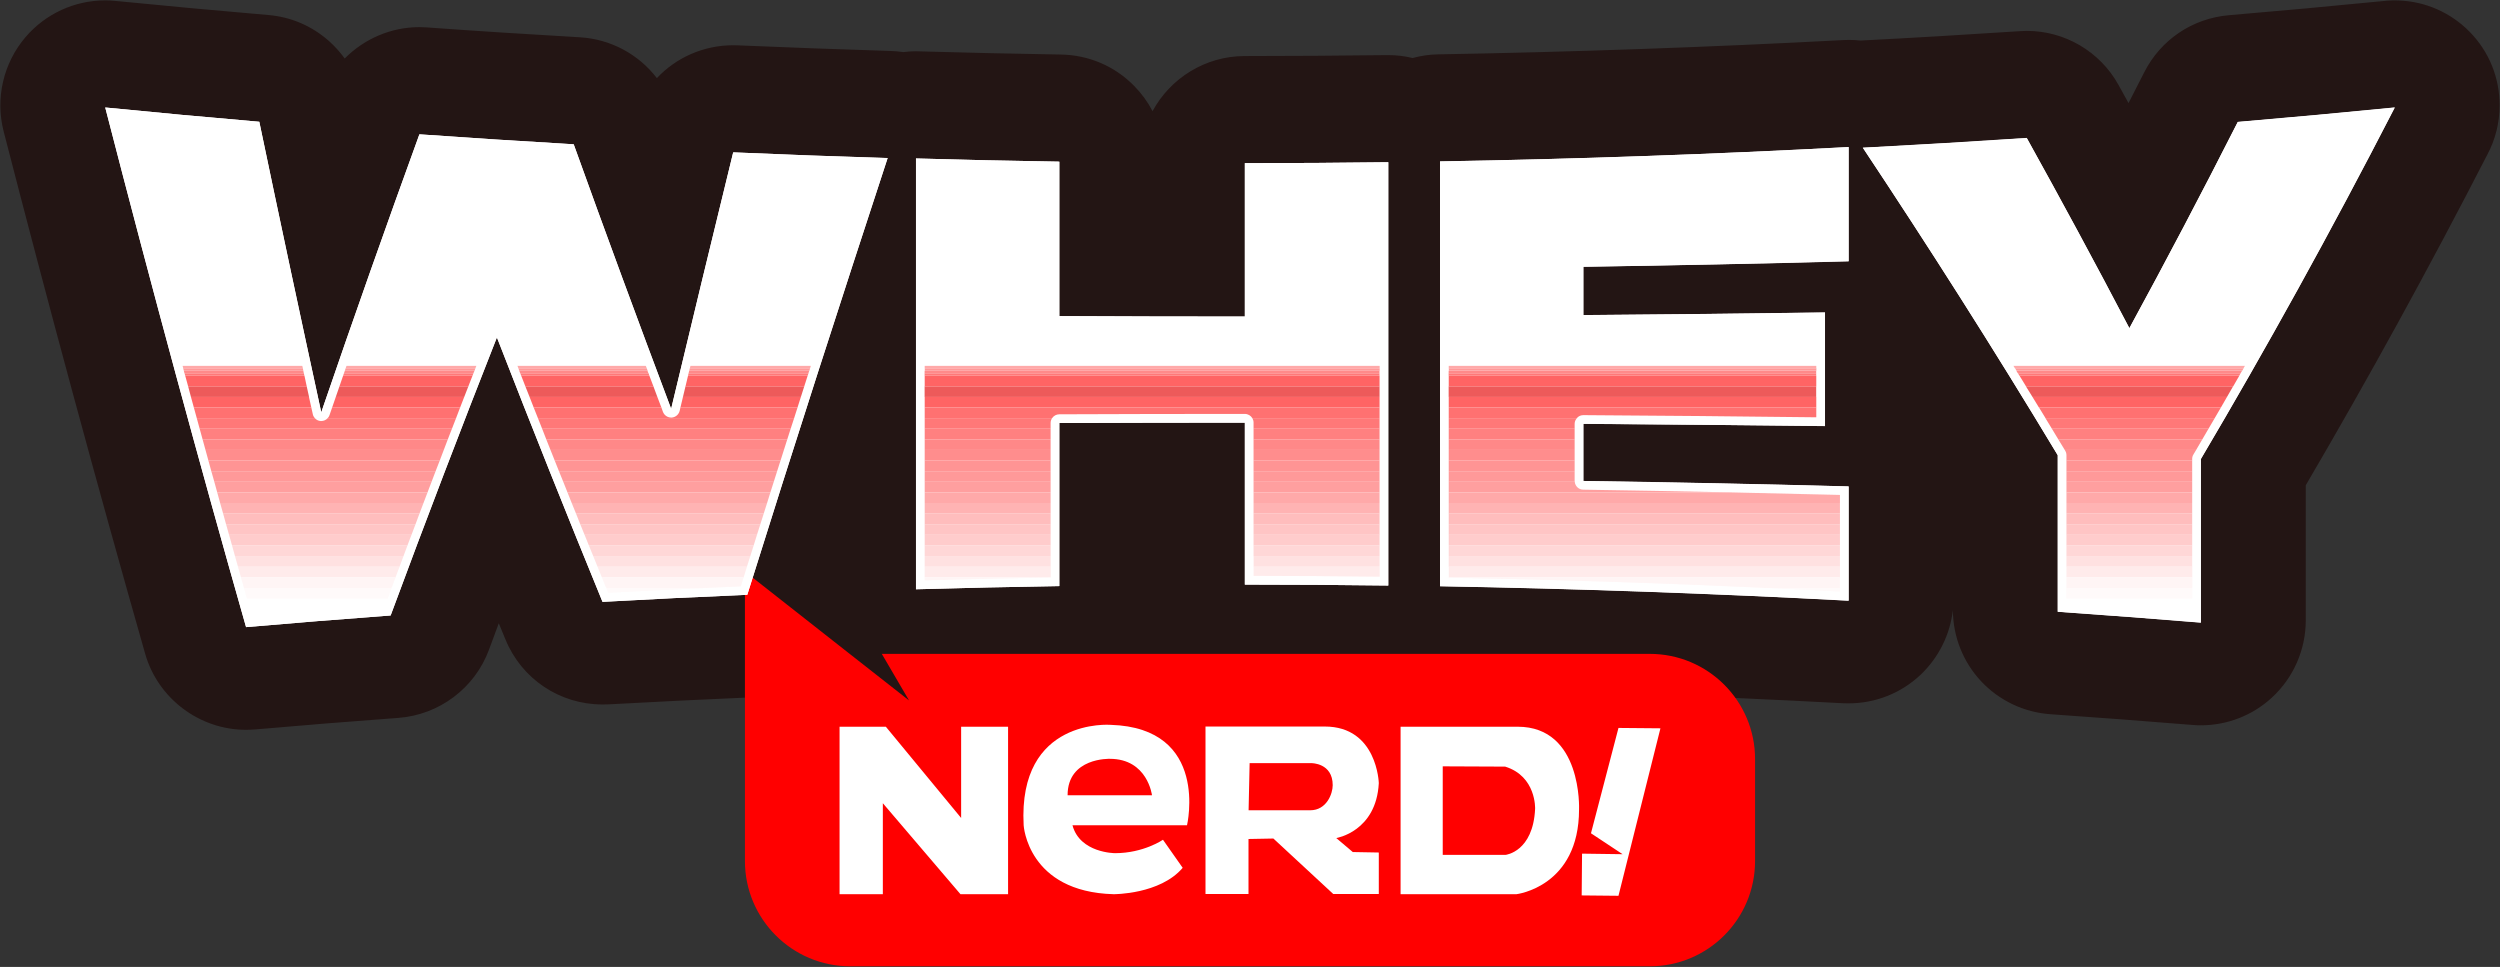
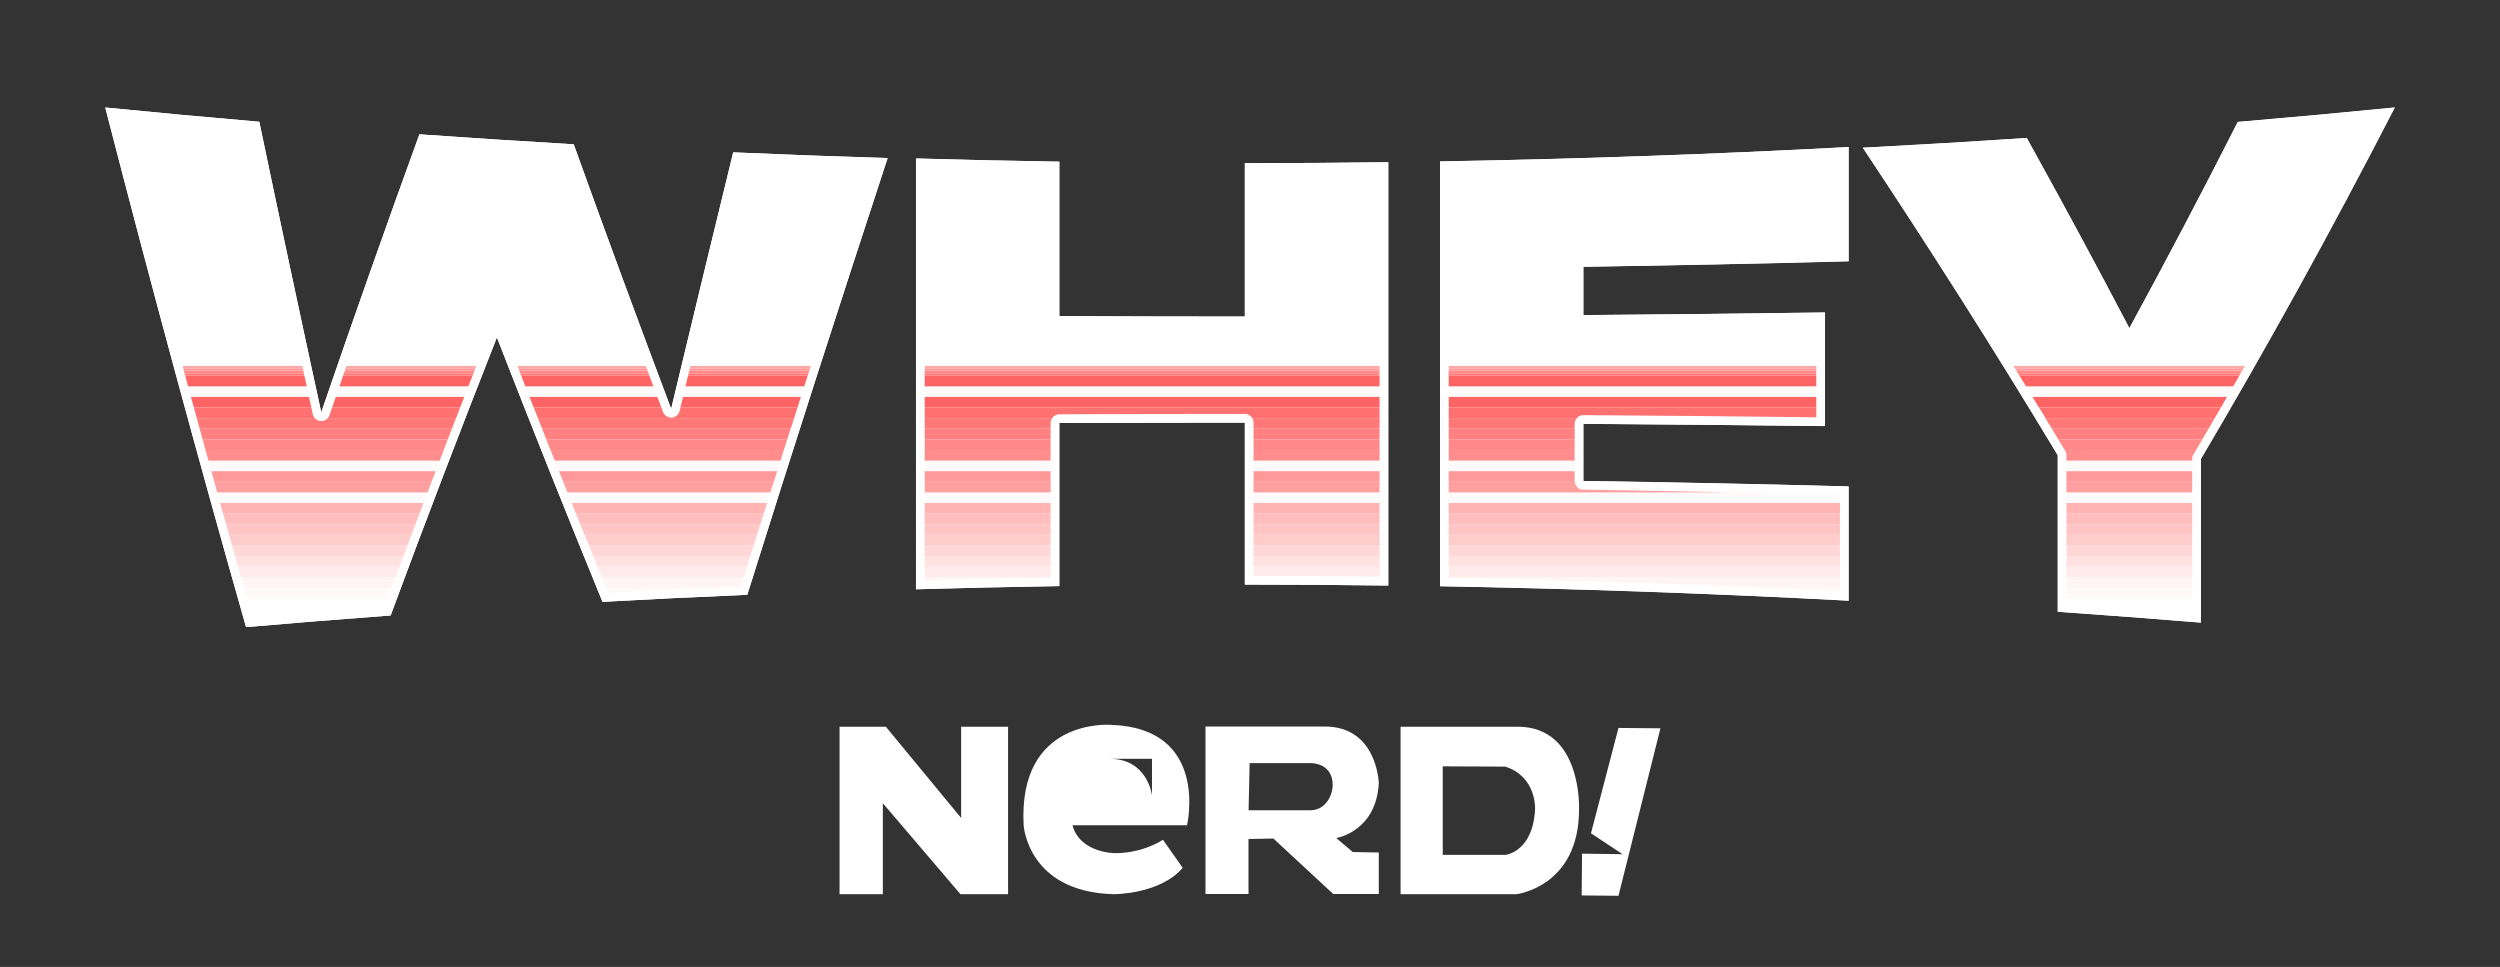
<svg xmlns="http://www.w3.org/2000/svg" width="2663" height="1030" viewBox="0 0 2663 1030" fill="none">
  <rect x="0" y="0" width="2663" height="1030" fill="#333333" stroke="none" />
-   <path d="M2631.1 34.3C2610.8 13.5 2583.7 1.4 2554.6 0.5C2554.47 0.5 2554.33 0.5 2554.2 0.5C2553.13 0.433 2552.03 0.4 2550.9 0.4C2549.9 0.4 2548.9 0.4 2547.9 0.4C2547.77 0.467 2547.67 0.5 2547.6 0.5C2544.7 0.5 2541.7 0.7 2538.8 1.1C2484.2 6.5 2428.8 11.6 2374.2 16.2C2335.3 19.6 2301.6 42.3 2284 77.1C2278.47 87.967 2272.9 98.867 2267.3 109.8C2263.77 103.333 2260.2 96.867 2256.6 90.4C2236.9 54.9 2199.5 32.9 2158.9 32.9C2156.5 32.9 2153.9 33 2151.5 33.2C2095.2 36.9 2038.2 40.3 1981.8 43.2C1977.6 42.733 1973.4 42.5 1969.2 42.5C1967.2 42.5 1965.2 42.567 1963.2 42.7C1820.2 50.3 1675.1 55.4 1532 57.9C1522.8 58 1513.6 59.4 1504.7 61.8C1496.2 59.7 1487.5 58.7 1478.8 58.7C1478.4 58.7 1477.97 58.7 1477.5 58.7C1477.5 58.7 1477.47 58.7 1477.4 58.7C1427.3 59.3 1376.4 59.7 1326 59.7C1283.6 59.7 1246.6 83.5 1227.7 118.4C1222.6 108.6 1216 99.5 1208.1 91.5C1187.4 70.4 1159.7 58.6 1130.2 58.1C1080.1 57.3 1029.2 56.1 978.9 54.7C977.833 54.633 976.767 54.6 975.7 54.6C971.167 54.6 966.667 54.9 962.2 55.5C957.733 54.833 953.3 54.433 948.9 54.3C894.8 52.6 839.9 50.6 785.9 48.3C784.3 48.2 782.6 48.2 781 48.2C749.3 48.2 720.2 61.4 699.7 83.2C680.3 57.9 650.5 41.6 617.5 39.7C563.5 36.6 508.7 33.1 454.7 29.2C452.1 29 449.4 28.9 446.7 28.9C416.3 28.9 387.8 41.5 367.2 62.3C362.3 55.6 356.7 49.3 350.4 43.7C332.2 27.6 309.9 18 285.8 16C231.7 11.4 177 6.3 123.2 1C119.5 0.6 115.8 0.4 112.1 0.4C79.5 0.4 48.6 14.6 27.3 39.4C3.6 67.1 -5.2 104.7 3.9 140C52.2 327.7 102.9 514.8 154.6 696.3C168.2 744 212.4 777.4 262.1 777.4C265.3 777.4 268.5 777.2 271.8 777C322.3 772.6 373.7 768.4 424.3 764.7C467.8 761.5 505.8 733 520.9 692C524.367 682.667 527.833 673.3 531.3 663.9C533.633 669.633 536 675.367 538.4 681.1C555.6 723.2 596.2 750.4 641.7 750.4C643.767 750.4 645.833 750.367 647.9 750.3C698.6 747.5 750 745 800.7 742.8C836.2 741.3 868.4 722.9 888 694.6C891 698.4 894.267 702.033 897.8 705.5C918.8 725.9 942.2 752.9 971.4 752.9C972.5 752.9 977.8 737.1 978.9 737C1029.1 735.6 1080 734.5 1130.2 733.6C1159.7 733.2 1187.4 721.3 1208.1 700.3C1216 692.2 1222.1 709.9 1227.2 700.1C1246.1 735.1 1283.6 732.1 1326 732.1C1376.3 732.1 1427.2 732.4 1477.4 733C1477.8 733 1478.27 733 1478.8 733C1487.5 733 1496.2 732 1504.7 730C1513.6 732.4 1522.8 733.7 1532 733.8C1675.1 736.3 1820.2 741.4 1963.2 749.1C1965.2 749.167 1967.2 749.2 1969.2 749.2C1997.9 749.2 2025.2 738.3 2046 718.6C2065.1 700.4 2077.2 676 2080.2 650C2080.4 678.2 2091 705 2110.2 725.6C2129.6 746.3 2155.9 758.8 2184.2 760.8C2234.3 764.3 2285.1 768.1 2335.2 772.2C2338.3 772.5 2341.4 772.6 2344.4 772.6C2372.5 772.6 2399.4 762.1 2420.1 743C2443 721.9 2456.1 692 2456.1 660.9V516.9C2523.8 401.3 2587.1 286 2649.4 164.9C2658.1 148.8 2662.6 130.5 2662.6 112.2C2662.6 82.9 2651.5 55.3 2631.1 34.3Z" fill="#231514" />
-   <path d="M1757.3 696.5H939.3L968.3 746.1L905.1 696.5L899.1 691.8L793.5 608.8V696.5V746.1V917.1C793.5 979.1 843.8 1029.3 905.7 1029.3H1757.3C1819.3 1029.3 1869.5 979.1 1869.5 917.1V808.6C1869.5 746.7 1819.3 696.5 1757.3 696.5Z" fill="#FF0000" />
-   <path fill-rule="evenodd" clip-rule="evenodd" d="M1264.4 879.1H1142.4C1150.4 908.8 1187.8 908.8 1187.8 908.8C1218.1 908.8 1238.8 894.5 1238.8 894.5L1259.8 924.4C1235.7 952.8 1186.2 952.5 1186.2 952.5C1094.5 950 1090.4 879.1 1090.4 879.1C1084.2 764.2 1183 772.1 1183 772.1C1288.9 775.3 1264.4 879.1 1264.4 879.1ZM1227.1 847.1C1227.1 847.1 1222.4 808.3 1182.2 808.3C1182.2 808.3 1137.2 806.7 1137.2 847.1H1227.1ZM1684.8 953.8L1685.2 909.3L1728.4 909.9L1694.7 887.6L1724 775.4L1768.7 775.8L1724 954.2L1684.8 953.8ZM894.3 952.5V774.1H943.6L1023.8 871.3V774.1H1073.8V952.5H1023.1L940.4 855.6V952.5H894.3Z" fill="white" />
+   <path fill-rule="evenodd" clip-rule="evenodd" d="M1264.4 879.1H1142.4C1150.4 908.8 1187.8 908.8 1187.8 908.8C1218.1 908.8 1238.8 894.5 1238.8 894.5L1259.8 924.4C1235.7 952.8 1186.2 952.5 1186.2 952.5C1094.5 950 1090.4 879.1 1090.4 879.1C1084.2 764.2 1183 772.1 1183 772.1C1288.9 775.3 1264.4 879.1 1264.4 879.1ZM1227.1 847.1C1227.1 847.1 1222.4 808.3 1182.2 808.3H1227.1ZM1684.8 953.8L1685.2 909.3L1728.4 909.9L1694.7 887.6L1724 775.4L1768.7 775.8L1724 954.2L1684.8 953.8ZM894.3 952.5V774.1H943.6L1023.8 871.3V774.1H1073.8V952.5H1023.1L940.4 855.6V952.5H894.3Z" fill="white" />
  <path fill-rule="evenodd" clip-rule="evenodd" d="M1441 907.6L1468.7 908.1V952.3H1420.2L1356.4 893.2L1329.9 893.7V952.3H1284.1V773.9H1411.2C1467.1 773.9 1468.7 834.2 1468.7 834.2C1466 885.9 1423.4 892.7 1423.4 892.7L1441 907.6ZM1419.6 836.4C1419.6 812.6 1396.9 812.9 1396.9 812.9H1331.1L1330 863.1H1395.7C1413 863.1 1419.6 845.6 1419.6 836.4ZM1682 862.2C1682 944.7 1615.3 952.5 1615.3 952.5H1491.9V774.1H1616.6C1685.7 774.1 1682 862.2 1682 862.2ZM1603.3 816.6L1536.8 816.3V910.6H1603.8C1603.8 910.6 1633.1 907.4 1635.2 861.5C1635.2 861.5 1636.6 826.9 1603.3 816.6Z" fill="white" />
  <path d="M714.9 435.5C680.3 343.7 645.7 249.9 611.1 153.7C556.3 150.5 501.533 146.967 446.8 143.1C411.9 238.9 377.1 337.4 342.2 439.2C320.2 338.1 298.2 235 276.2 129.7C221.533 125.033 166.833 119.967 112.1 114.5C162.1 308.6 212.1 492.5 262.1 668C313.433 663.533 364.767 659.4 416.1 655.6C453.8 553.7 491.6 455.1 529.3 359.4C566.8 455.9 604.3 549.6 641.8 641.1C693.133 638.233 744.533 635.733 796 633.6C845.8 474.6 895.7 320.1 945.5 168.3C890.7 166.7 835.867 164.7 781 162.3C759 252.2 737 343.2 714.9 435.5ZM1326 337.2H1324.9C1259.37 337.2 1193.87 337.033 1128.4 336.7V172.2C1077.47 171.4 1026.57 170.267 975.7 168.8V627.7C1026.57 626.233 1077.47 625.1 1128.4 624.3V450.6C1193.93 450.333 1259.43 450.2 1324.9 450.2H1326V622.7C1376.93 622.7 1427.87 623.033 1478.8 623.7V172.8C1427.87 173.467 1376.93 173.8 1326 173.8V337.2ZM1533.9 624.5C1679 627.1 1824.1 632.2 1969.1 639.9V518.2C1874.97 515.733 1780.8 513.8 1686.6 512.4V451.5C1772.4 452.1 1858.2 452.9 1944 453.9V332.9C1858.2 334.1 1772.4 335.033 1686.6 335.7V284.2C1780.8 282.8 1874.97 280.867 1969.1 278.4V156.7C1824.1 164.4 1679 169.5 1533.9 172V624.5ZM2383.7 130C2345.2 205.9 2306.7 279 2268.2 349.7C2231.8 280.1 2195.3 212.7 2158.9 147.1C2100.7 150.967 2042.5 154.4 1984.3 157.4C2053.5 261.6 2122.7 370 2191.9 485V651.7C2242.77 655.233 2293.6 659.1 2344.4 663.3V488.9C2413.3 372.3 2482.1 248.3 2550.9 114.6C2495.17 120.133 2439.43 125.267 2383.7 130Z" fill="#FFFAFA" />
  <path fill-rule="evenodd" clip-rule="evenodd" d="M781 162.3C835.867 164.7 890.7 166.733 945.5 168.4C895.7 320.1 845.8 474.6 796 633.6C744.6 635.733 693.2 638.233 641.8 641.1C604.3 549.6 566.8 455.9 529.3 359.4C491.6 455.1 453.8 553.7 416.1 655.6C364.767 659.4 313.433 663.533 262.1 668C212.1 492.5 162.1 308.6 112.1 114.5C166.833 119.967 221.533 125.033 276.2 129.7C298.2 235 320.2 338.1 342.2 439.2C377.1 337.4 411.9 238.9 446.7 143.1C501.5 146.967 556.3 150.5 611.1 153.7C645.7 249.9 680.3 343.7 714.9 435.5C737 343.2 759 252.2 781 162.3ZM724 437.6C723 441.6 719.6 444.5 715.5 444.8C715.3 444.8 715.1 444.8 714.9 444.8C711.1 444.8 707.6 442.4 706.2 438.8C700.067 422.4 693.933 406.033 687.8 389.7H551.1C546.7 378.433 542.333 367.2 538 356C573 446.2 609.9 538.8 647.9 631.4C694.8 628.9 742.2 626.6 789.1 624.6C813 548.2 837.8 470.3 863.7 389.7H735.4C752.6 318.2 770.3 245.2 788.2 171.9C766.3 261.6 744.6 351 724 437.6ZM351 442.2C349.7 446 346.2 448.5 342.2 448.5C342.067 448.5 341.9 448.5 341.7 448.5C337.5 448.3 334 445.3 333.1 441.2C329.433 424.067 325.733 406.9 322 389.7H194.4C170.7 302 147.3 213.6 124.5 125.1C170.9 304.9 219.4 484.1 268.9 658.1C266.967 651.233 265.033 644.367 263.1 637.5H412.9C443.4 555.3 475.1 472.2 507.4 389.7H369.1C394.4 316.7 420.4 243.2 446.7 170.5C414.1 260.7 381.9 352 351 442.2ZM1326 173.8C1376.93 173.8 1427.87 173.467 1478.8 172.8V623.7C1427.87 623.033 1376.93 622.7 1326 622.7V450.2H1324.9C1259.43 450.2 1193.93 450.333 1128.4 450.6V624.3C1077.47 625.1 1026.57 626.233 975.7 627.7V168.8C1026.57 170.267 1077.47 171.4 1128.4 172.2V336.7C1193.87 337.033 1259.37 337.2 1324.9 337.2H1326V173.8ZM985 618.1C1029.5 616.9 1074.6 615.9 1119.1 615.1V450.5C1119.1 445.4 1123.3 441.2 1128.4 441.2C1193.6 441 1259.8 440.9 1324.9 440.9H1326C1331.2 440.9 1335.3 445 1335.3 450.2V613.4C1379.9 613.4 1425 613.7 1469.5 614.2V182.2V389.7H985V618.1ZM1533.9 171.9C1679.03 169.433 1824.13 164.333 1969.2 156.6V278.2C1875 280.733 1780.8 282.7 1686.6 284.1V335.6C1772.4 334.933 1858.2 334 1944 332.8V453.8C1858.2 452.8 1772.4 452 1686.6 451.4V512.3C1780.8 513.633 1875 515.567 1969.2 518.1V639.8C1824.13 632.067 1679.03 626.933 1533.9 624.4V171.9ZM1543.2 615.3C1681.6 617.8 1821.6 622.7 1959.9 630V527.1C1869.2 524.8 1777.2 522.9 1686.5 521.5C1681.4 521.5 1677.3 517.3 1677.3 512.3V451.4C1677.3 448.9 1678.3 446.5 1680.1 444.8C1681.8 443 1684.2 442.1 1686.6 442.1H1686.7C1768.9 442.6 1852.3 443.4 1934.7 444.4V342.2V389.7H1543.2V615.3ZM2550.9 114.4C2482.1 248.2 2413.3 372.2 2344.4 488.8V663.1C2293.6 658.967 2242.77 655.133 2191.9 651.6V484.8C2122.7 369.8 2053.5 261.4 1984.3 157.3C2042.5 154.233 2100.7 150.767 2158.9 146.9C2195.3 212.5 2231.8 279.9 2268.2 349.5C2306.7 278.8 2345.2 205.8 2383.7 129.8C2439.43 125.067 2495.17 119.933 2550.9 114.4ZM2336.4 484C2406.2 365.9 2471.2 248.4 2534.8 125.3C2488.1 215.6 2440.7 302.9 2391.2 389.6H2144.7C2163.4 419.8 2181.8 449.9 2199.9 480C2200.8 481.5 2201.2 483.1 2201.2 484.8V637.3H2335.1V653V488.8C2335.1 487.1 2335.5 485.5 2336.4 484Z" fill="white" />
-   <path d="M498.9 411.5H361.6C360.267 415.233 358.967 419 357.7 422.8H494.5C495.967 419 497.433 415.233 498.9 411.5ZM730.2 411.5C729.333 415.233 728.433 419 727.5 422.8H853.1C854.3 419 855.5 415.233 856.7 411.5H730.2ZM326.7 411.5H200.4C201.4 415.233 202.4 419 203.4 422.8H329.2C328.333 419 327.5 415.233 326.7 411.5ZM559.6 411.5C561.133 415.233 562.633 419 564.1 422.8H700.2C698.8 419 697.4 415.233 696 411.5H559.6ZM984.9 422.8H1469.5V411.5H984.9V422.8ZM1543.1 422.8H1934.6V411.5H1543.1V422.8ZM2165 422.8H2372.2C2374.33 419 2376.5 415.233 2378.7 411.5H2158C2160.33 415.233 2162.67 419 2165 422.8Z" fill="#ED5A5A" />
  <path d="M727.5 422.8C726.633 426.533 725.733 430.3 724.8 434.1H849.5C850.7 430.3 851.9 426.533 853.1 422.8H727.5ZM329.1 422.8H203.4C204.4 426.533 205.433 430.3 206.5 434.1H331.6C330.8 430.3 329.967 426.533 329.1 422.8ZM357.7 422.8C356.367 426.533 355.067 430.3 353.8 434.1H490.1C491.567 430.3 493.033 426.533 494.5 422.8H357.7ZM700.2 422.8H564.1C565.567 426.533 567.033 430.3 568.5 434.1H704.5C703.033 430.3 701.6 426.533 700.2 422.8ZM985 434.1H1469.5V422.8H985V434.1ZM1543.2 434.1H1934.7V422.8H1543.2V434.1ZM2171.9 434.1H2365.7C2367.9 430.3 2370.07 426.533 2372.2 422.8H2165C2167.33 426.533 2169.63 430.3 2171.9 434.1ZM503.3 400.2H365.5C364.167 403.933 362.867 407.7 361.6 411.5H498.9C500.367 407.7 501.833 403.933 503.3 400.2ZM856.7 411.5C857.9 407.767 859.1 404 860.3 400.2H732.9C732.033 404 731.133 407.767 730.2 411.5H856.7ZM696 411.5C694.533 407.7 693.1 403.933 691.7 400.2H555.2C556.667 403.933 558.133 407.7 559.6 411.5H696ZM324.3 400.2H197.3C198.367 403.933 199.4 407.7 200.4 411.5H326.7C325.9 407.7 325.1 403.933 324.3 400.2ZM1469.5 400.2H985V411.5H1469.5V400.2ZM1543.2 411.5H1934.7V400.2H1543.2V411.5ZM2158.1 411.5H2378.8C2380.93 407.7 2383.1 403.933 2385.3 400.2H2151.2C2153.53 403.933 2155.83 407.7 2158.1 411.5Z" fill="#FF6464" />
  <path d="M353.8 434.1C352.867 436.833 351.933 439.533 351 442.2C350.6 443.4 350 444.5 349.1 445.4H485.8C487.2 441.6 488.633 437.833 490.1 434.1H353.8ZM849.5 434.1H724.8C724.533 435.3 724.267 436.467 724 437.6C723 441.6 719.6 444.5 715.5 444.8C715.3 444.8 715.1 444.8 714.9 444.8C711.1 444.8 707.6 442.4 706.2 438.8C705.667 437.2 705.1 435.633 704.5 434.1H568.5C570.033 437.833 571.533 441.6 573 445.4H845.9C847.1 441.6 848.3 437.833 849.5 434.1ZM333.2 441.2C332.667 438.8 332.133 436.433 331.6 434.1H206.5C207.567 437.833 208.6 441.6 209.6 445.4H335.3C334.3 444.2 333.5 442.8 333.2 441.2ZM985 445.4H1120.7C1122.4 442.9 1125.2 441.3 1128.4 441.3C1193.6 441 1259.8 440.9 1324.9 440.9H1326C1329.4 440.9 1332.3 442.7 1334 445.4H1469.5V434.1H985V445.4ZM1543.2 445.4H1679.7C1679.8 445.2 1679.9 445 1680.1 444.9C1681.8 443.1 1684.2 442.2 1686.6 442.2H1686.7C1768.9 442.7 1852.3 443.5 1934.7 444.5V434.1H1543.2V445.4ZM2178.9 445.4H2359.1C2361.3 441.6 2363.5 437.833 2365.7 434.1H2172C2174.27 437.833 2176.57 441.6 2178.9 445.4Z" fill="#FF7171" />
  <path d="M504.3 397.6H366.4C366.067 398.467 365.767 399.333 365.5 400.2H503.3C503.633 399.333 503.967 398.467 504.3 397.6ZM323.7 397.6H196.6C196.8 398.467 197.033 399.333 197.3 400.2H324.2C324.067 399.333 323.9 398.467 323.7 397.6ZM691.7 400.2C691.367 399.333 691.067 398.467 690.8 397.6H554.2C554.533 398.467 554.867 399.333 555.2 400.2H691.7ZM860.3 400.2C860.567 399.333 860.867 398.467 861.2 397.6H733.5C733.3 398.467 733.1 399.333 732.9 400.2H860.3ZM1469.4 397.6H984.9V400.2H1469.4V397.6ZM1543.1 400.2H1934.6V397.6H1543.1V400.2ZM2151.1 400.2H2385.2C2385.67 399.333 2386.17 398.467 2386.7 397.6H2149.5C2150.03 398.467 2150.57 399.333 2151.1 400.2Z" fill="#FF7878" />
  <path d="M504.3 397.6C504.633 396.733 505 395.867 505.4 395H367.3C366.967 395.867 366.667 396.733 366.4 397.6H504.3ZM323.1 395H195.8C196.067 395.867 196.3 396.733 196.5 397.6H323.6C323.4 396.733 323.233 395.867 323.1 395ZM861.1 397.6C861.433 396.733 861.733 395.867 862 395H734.1C733.9 395.867 733.7 396.733 733.5 397.6H861.1ZM690.7 397.6C690.367 396.733 690.033 395.867 689.7 395H553.1C553.433 395.867 553.767 396.733 554.1 397.6H690.7ZM1469.4 395H984.9V397.6H1469.4V395ZM1934.6 395H1543.1V397.6H1934.6V395ZM2149.4 397.6H2386.7C2387.17 396.733 2387.67 395.867 2388.2 395H2147.8C2148.33 395.867 2148.87 396.733 2149.4 397.6Z" fill="#FF8A8A" />
  <path d="M322.6 392.3H195.1C195.367 393.233 195.633 394.133 195.9 395H323.1C322.9 394.133 322.733 393.233 322.6 392.3ZM505.4 395C505.733 394.133 506.067 393.233 506.4 392.3H368.2C367.867 393.233 367.567 394.133 367.3 395H505.4ZM862.1 395C862.367 394.133 862.633 393.233 862.9 392.3H734.8C734.6 393.233 734.4 394.133 734.2 395H862.1ZM689.9 395C689.567 394.133 689.233 393.233 688.9 392.3H552.2C552.533 393.233 552.867 394.133 553.2 395H689.9ZM1469.6 392.3H985.1V395H1469.6V392.3ZM1934.8 392.3H1543.3V394.9H1934.8V392.3ZM2148.1 394.9H2388.4C2388.87 394.033 2389.37 393.167 2389.9 392.3H2146.4C2146.93 393.167 2147.5 394.033 2148.1 394.9Z" fill="#FF9999" />
  <path d="M506.4 392.3C506.733 391.433 507.067 390.567 507.4 389.7H369.1C368.767 390.567 368.467 391.433 368.2 392.3H506.4ZM862.9 392.3C863.167 391.433 863.433 390.567 863.7 389.7H735.5C735.233 390.567 735 391.433 734.8 392.3H862.9ZM552.2 392.3H688.9C688.567 391.433 688.233 390.567 687.9 389.7H551.2C551.533 390.567 551.867 391.433 552.2 392.3ZM322.6 392.3C322.4 391.433 322.2 390.567 322 389.7H194.5C194.7 390.567 194.933 391.433 195.2 392.3H322.6ZM1469.6 389.7H985V392.3H1469.6V389.7ZM1934.7 389.7H1543.2V392.4H1934.7V389.7ZM2389.8 392.3C2390.27 391.433 2390.77 390.567 2391.3 389.7H2144.7C2145.23 390.567 2145.77 391.433 2146.3 392.3H2389.8Z" fill="#FFA9A9" />
  <path d="M485.8 445.4H349.1C347.4 447.3 344.9 448.5 342.2 448.5C342.067 448.5 341.9 448.5 341.7 448.5C339.2 448.4 336.9 447.2 335.3 445.4H209.6C210.6 449.133 211.633 452.9 212.7 456.7H481.4C482.867 452.9 484.333 449.133 485.8 445.4ZM845.9 445.4H573C574.467 449.133 575.967 452.9 577.5 456.7H842.2C843.4 452.9 844.633 449.133 845.9 445.4ZM1335.3 450.2V456.7H1469.5V445.4H1334C1334.8 446.8 1335.3 448.4 1335.3 450.2ZM1119.1 450.6C1119.1 448.6 1119.7 446.9 1120.7 445.4H985V456.7H1119.1V450.6ZM1543.2 456.7H1677.3V451.5C1677.3 449.2 1678.2 447.1 1679.7 445.4H1543.2V456.7ZM2185.7 456.7H2352.5C2354.7 452.967 2356.9 449.2 2359.1 445.4H2178.8C2181.13 449.2 2183.43 452.967 2185.7 456.7Z" fill="#FF7878" />
  <path d="M842.2 456.7H577.5C578.967 460.433 580.433 464.2 581.9 468H838.6C839.8 464.2 841 460.433 842.2 456.7ZM481.4 456.7H212.7C213.7 460.433 214.733 464.2 215.8 468H477C478.467 464.2 479.933 460.433 481.4 456.7ZM1119.1 456.7H985V468H1119.1V456.7ZM1335.3 468H1469.5V456.7H1335.3V468ZM1543.2 468H1677.3V456.7H1543.2V468ZM2192.5 468H2345.9C2348.1 464.2 2350.3 460.433 2352.5 456.7H2185.7C2187.97 460.433 2190.23 464.2 2192.5 468Z" fill="#FF8080" />
  <path d="M838.6 468H581.9C583.433 471.733 584.933 475.5 586.4 479.3H835C836.2 475.5 837.4 471.733 838.6 468ZM477 468H215.8C216.8 471.733 217.833 475.5 218.9 479.3H472.7C474.167 475.5 475.6 471.733 477 468ZM1335.3 479.3H1469.5V468H1335.3V479.3ZM1119.1 468H985V479.3H1119.1V468ZM1543.2 479.3H1677.3V468H1543.2V479.3ZM2199.4 479.3H2339.3C2341.5 475.5 2343.7 471.733 2345.9 468H2192.5C2194.83 471.733 2197.13 475.5 2199.4 479.3Z" fill="#FF8888" />
  <path d="M472.7 479.3H218.9C219.967 483.033 221 486.8 222 490.6H468.4C469.8 486.8 471.233 483.033 472.7 479.3ZM835 479.3H586.4C587.933 483.033 589.433 486.8 590.9 490.6H831.4C832.6 486.8 833.8 483.033 835 479.3ZM1335.3 490.6H1469.5V479.3H1335.3V490.6ZM1119.1 479.3H985V490.6H1119.1V479.3ZM1543.2 490.6H1677.3V479.3H1543.2V490.6ZM2199.9 480.2C2200.8 481.6 2201.2 483.3 2201.2 485V490.6H2335.1V488.9C2335.1 487.2 2335.5 485.6 2336.4 484.2C2337.33 482.533 2338.3 480.9 2339.3 479.3H2199.4C2199.53 479.567 2199.7 479.867 2199.9 480.2Z" fill="#FF8D8D" />
-   <path d="M468.4 490.6H222C223.067 494.333 224.1 498.1 225.1 501.9H464C465.467 498.1 466.933 494.333 468.4 490.6ZM831.4 490.6H590.9C592.433 494.333 593.933 498.1 595.4 501.9H827.8C829 498.1 830.2 494.333 831.4 490.6ZM1119.1 490.6H985V501.9H1119.1V490.6ZM1335.3 501.9H1469.5V490.6H1335.3V501.9ZM1543.2 501.9H1677.3V490.6H1543.2V501.9ZM2201.2 501.9H2335.1V490.6H2201.2V501.9Z" fill="#FF9494" />
  <path d="M827.8 501.9H595.4C596.933 505.633 598.467 509.4 600 513.2H824.2C825.4 509.4 826.6 505.633 827.8 501.9ZM464 501.9H225.1C226.167 505.633 227.233 509.4 228.3 513.2H459.7C461.167 509.4 462.6 505.633 464 501.9ZM1119.1 501.9H985V513.2H1119.1V501.9ZM1335.3 513.2H1469.5V501.9H1335.3V513.2ZM1543.2 513.2H1677.4C1677.4 512.9 1677.3 512.6 1677.3 512.3V501.9H1543.2V513.2ZM2201.2 513.2H2335.1V501.9H2201.2V513.2Z" fill="#FF9999" />
  <path d="M459.7 513.2H228.3C229.3 516.933 230.333 520.7 231.4 524.5H455.4C456.867 520.7 458.3 516.933 459.7 513.2ZM824.2 513.2H600C601.467 516.933 602.967 520.7 604.5 524.5H820.6C821.8 520.7 823 516.933 824.2 513.2ZM1119.1 513.2H985V524.5H1119.1V513.2ZM1335.3 524.5H1469.5V513.2H1335.3V524.5ZM1543.2 524.5H1843C1790.7 523.4 1738.4 522.4 1686.5 521.6C1681.7 521.6 1677.9 517.9 1677.4 513.2H1543.2V524.5ZM2201.2 524.5H2335.1V513.2H2201.2V524.5Z" fill="#FF9F9F" />
-   <path d="M455.4 524.5H231.4C232.467 528.233 233.5 532 234.5 535.8H451.1C452.567 532 454 528.233 455.4 524.5ZM820.6 524.5H604.5C606.033 528.233 607.533 532 609 535.8H817.1C818.233 532 819.4 528.233 820.6 524.5ZM1335.3 535.8H1469.5V524.5H1335.3V535.8ZM1119.1 524.5H985V535.8H1119.1V524.5ZM1543.2 535.8H1959.9V527.2C1921.1 526.2 1882 525.3 1843 524.5H1543.2V535.8ZM2201.2 535.8H2335.1V524.5H2201.2V535.8Z" fill="#FFA9A9" />
  <path d="M817.1 535.8H609C610.533 539.533 612.067 543.3 613.6 547.1H813.5C814.7 543.3 815.9 539.533 817.1 535.8ZM451.1 535.8H234.5C235.567 539.533 236.633 543.3 237.7 547.1H446.8C448.267 543.3 449.7 539.533 451.1 535.8ZM1335.3 547.1H1469.5V535.8H1335.3V547.1ZM1119.1 535.8H985V547.1H1119.1V535.8ZM1543.2 547.1H1959.9V535.8H1543.2V547.1ZM2201.2 547.1H2335.1V535.8H2201.2V547.1Z" fill="#FFB3B3" />
  <path d="M446.8 547.1H237.7C238.767 550.833 239.8 554.6 240.8 558.4H442.6C444 554.6 445.4 550.833 446.8 547.1ZM813.5 547.1H613.6C615.133 550.833 616.633 554.6 618.1 558.4H809.9C811.1 554.6 812.3 550.833 813.5 547.1ZM1119.1 547.1H985V558.4H1119.1V547.1ZM1335.3 558.4H1469.5V547.1H1335.3V558.4ZM1543.2 558.4H1959.9V547.1H1543.2V558.4ZM2201.2 558.4H2335.1V547.1H2201.2V558.4Z" fill="#FFBDBD" />
  <path d="M809.9 558.4H618.1C619.633 562.133 621.167 565.9 622.7 569.7H806.3C807.5 565.9 808.7 562.133 809.9 558.4ZM442.6 558.4H240.8C241.867 562.133 242.933 565.9 244 569.7H438.3C439.7 565.9 441.133 562.133 442.6 558.4ZM1335.3 569.7H1469.5V558.4H1335.3V569.7ZM1119.1 558.4H985V569.7H1119.1V558.4ZM1543.2 569.7H1959.9V558.4H1543.2V569.7ZM2201.2 569.7H2335.1V558.4H2201.2V569.7Z" fill="#FFC5C5" />
  <path d="M438.3 569.7H244C245.067 573.433 246.133 577.2 247.2 581H434C435.467 577.2 436.9 573.433 438.3 569.7ZM806.3 569.7H622.7C624.233 573.433 625.767 577.2 627.3 581H802.8C803.933 577.2 805.1 573.433 806.3 569.7ZM1335.3 581H1469.5V569.7H1335.3V581ZM985 581H1119.1V569.7H985V581ZM1543.2 581H1959.9V569.7H1543.2V581ZM2201.2 581H2335.1V569.7H2201.2V581Z" fill="#FFCCCC" />
  <path d="M802.8 581H627.3C628.833 584.733 630.367 588.5 631.9 592.3H799.2C800.4 588.5 801.6 584.733 802.8 581ZM434 581H247.2C248.2 584.733 249.233 588.5 250.3 592.3H429.8C431.2 588.5 432.6 584.733 434 581ZM1335.3 592.3H1469.5V581H1335.3V592.3ZM985 592.3H1119.1V581H985V592.3ZM1543.2 592.3H1959.9V581H1543.2V592.3ZM2201.2 592.3H2335.1V581H2201.2V592.3Z" fill="#FFD7D7" />
  <path d="M429.8 592.3H250.3C251.367 596.033 252.433 599.8 253.5 603.6H425.6C427 599.8 428.4 596.033 429.8 592.3ZM631.9 592.3C633.433 596.033 634.967 599.8 636.5 603.6H795.6C796.8 599.8 798 596.033 799.2 592.3H631.9ZM1335.4 603.6H1469.5V592.3H1335.4V603.6ZM985 603.6H1119.1V592.3H985V603.6ZM1543.2 603.6H1959.9V592.3H1543.2V603.6ZM2201.2 603.6H2335.1V592.3H2201.2V603.6Z" fill="#FFE1E1" />
  <path d="M425.6 603.6H253.5C254.567 607.333 255.633 611.1 256.7 614.9H421.3C422.7 611.1 424.133 607.333 425.6 603.6ZM636.5 603.6C638.033 607.333 639.567 611.1 641.1 614.9H792.1C793.3 611.1 794.467 607.333 795.6 603.6H636.5ZM985 614.9H1119.2V603.6H985V614.9ZM1335.4 613.4C1380 613.5 1425.1 613.7 1469.6 614.3V603.6H1335.4V613.4ZM1543.3 614.8H1959.9V603.5H1543.3V614.8ZM2201.3 614.8H2335.2V603.5H2201.3V614.8Z" fill="#FFEBEB" />
  <path d="M792.1 614.9H641.1C642.633 618.633 644.167 622.4 645.7 626.2H752.9C764.967 625.6 777.033 625.067 789.1 624.6C790.1 621.333 791.1 618.1 792.1 614.9ZM256.7 614.9C257.767 618.633 258.833 622.4 259.9 626.2H417.1C418.5 622.4 419.9 618.633 421.3 614.9H256.7ZM985 618.2C1029.6 616.9 1074.6 615.9 1119.2 615.2V614.9H985V618.2ZM1543.3 614.9V615.4C1655.1 617.4 1768 621 1880.2 626.2H1959.9V614.9H1543.3ZM2201.3 626.2H2335.2V614.9H2201.3V626.2Z" fill="#FFF5F5" />
  <path d="M259.9 626.2C260.967 629.933 262.033 633.7 263.1 637.5H412.9C414.3 633.7 415.7 629.933 417.1 626.2H259.9ZM647.9 631.4C682.8 629.5 717.9 627.8 752.9 626.2H645.8C646.467 627.933 647.167 629.667 647.9 631.4ZM1959.9 630.1V626.2H1880.2C1906.8 627.4 1933.4 628.7 1959.9 630.1ZM2201.3 637.5H2335.2V626.2H2201.3V637.5Z" fill="#FFFAFA" />
</svg>